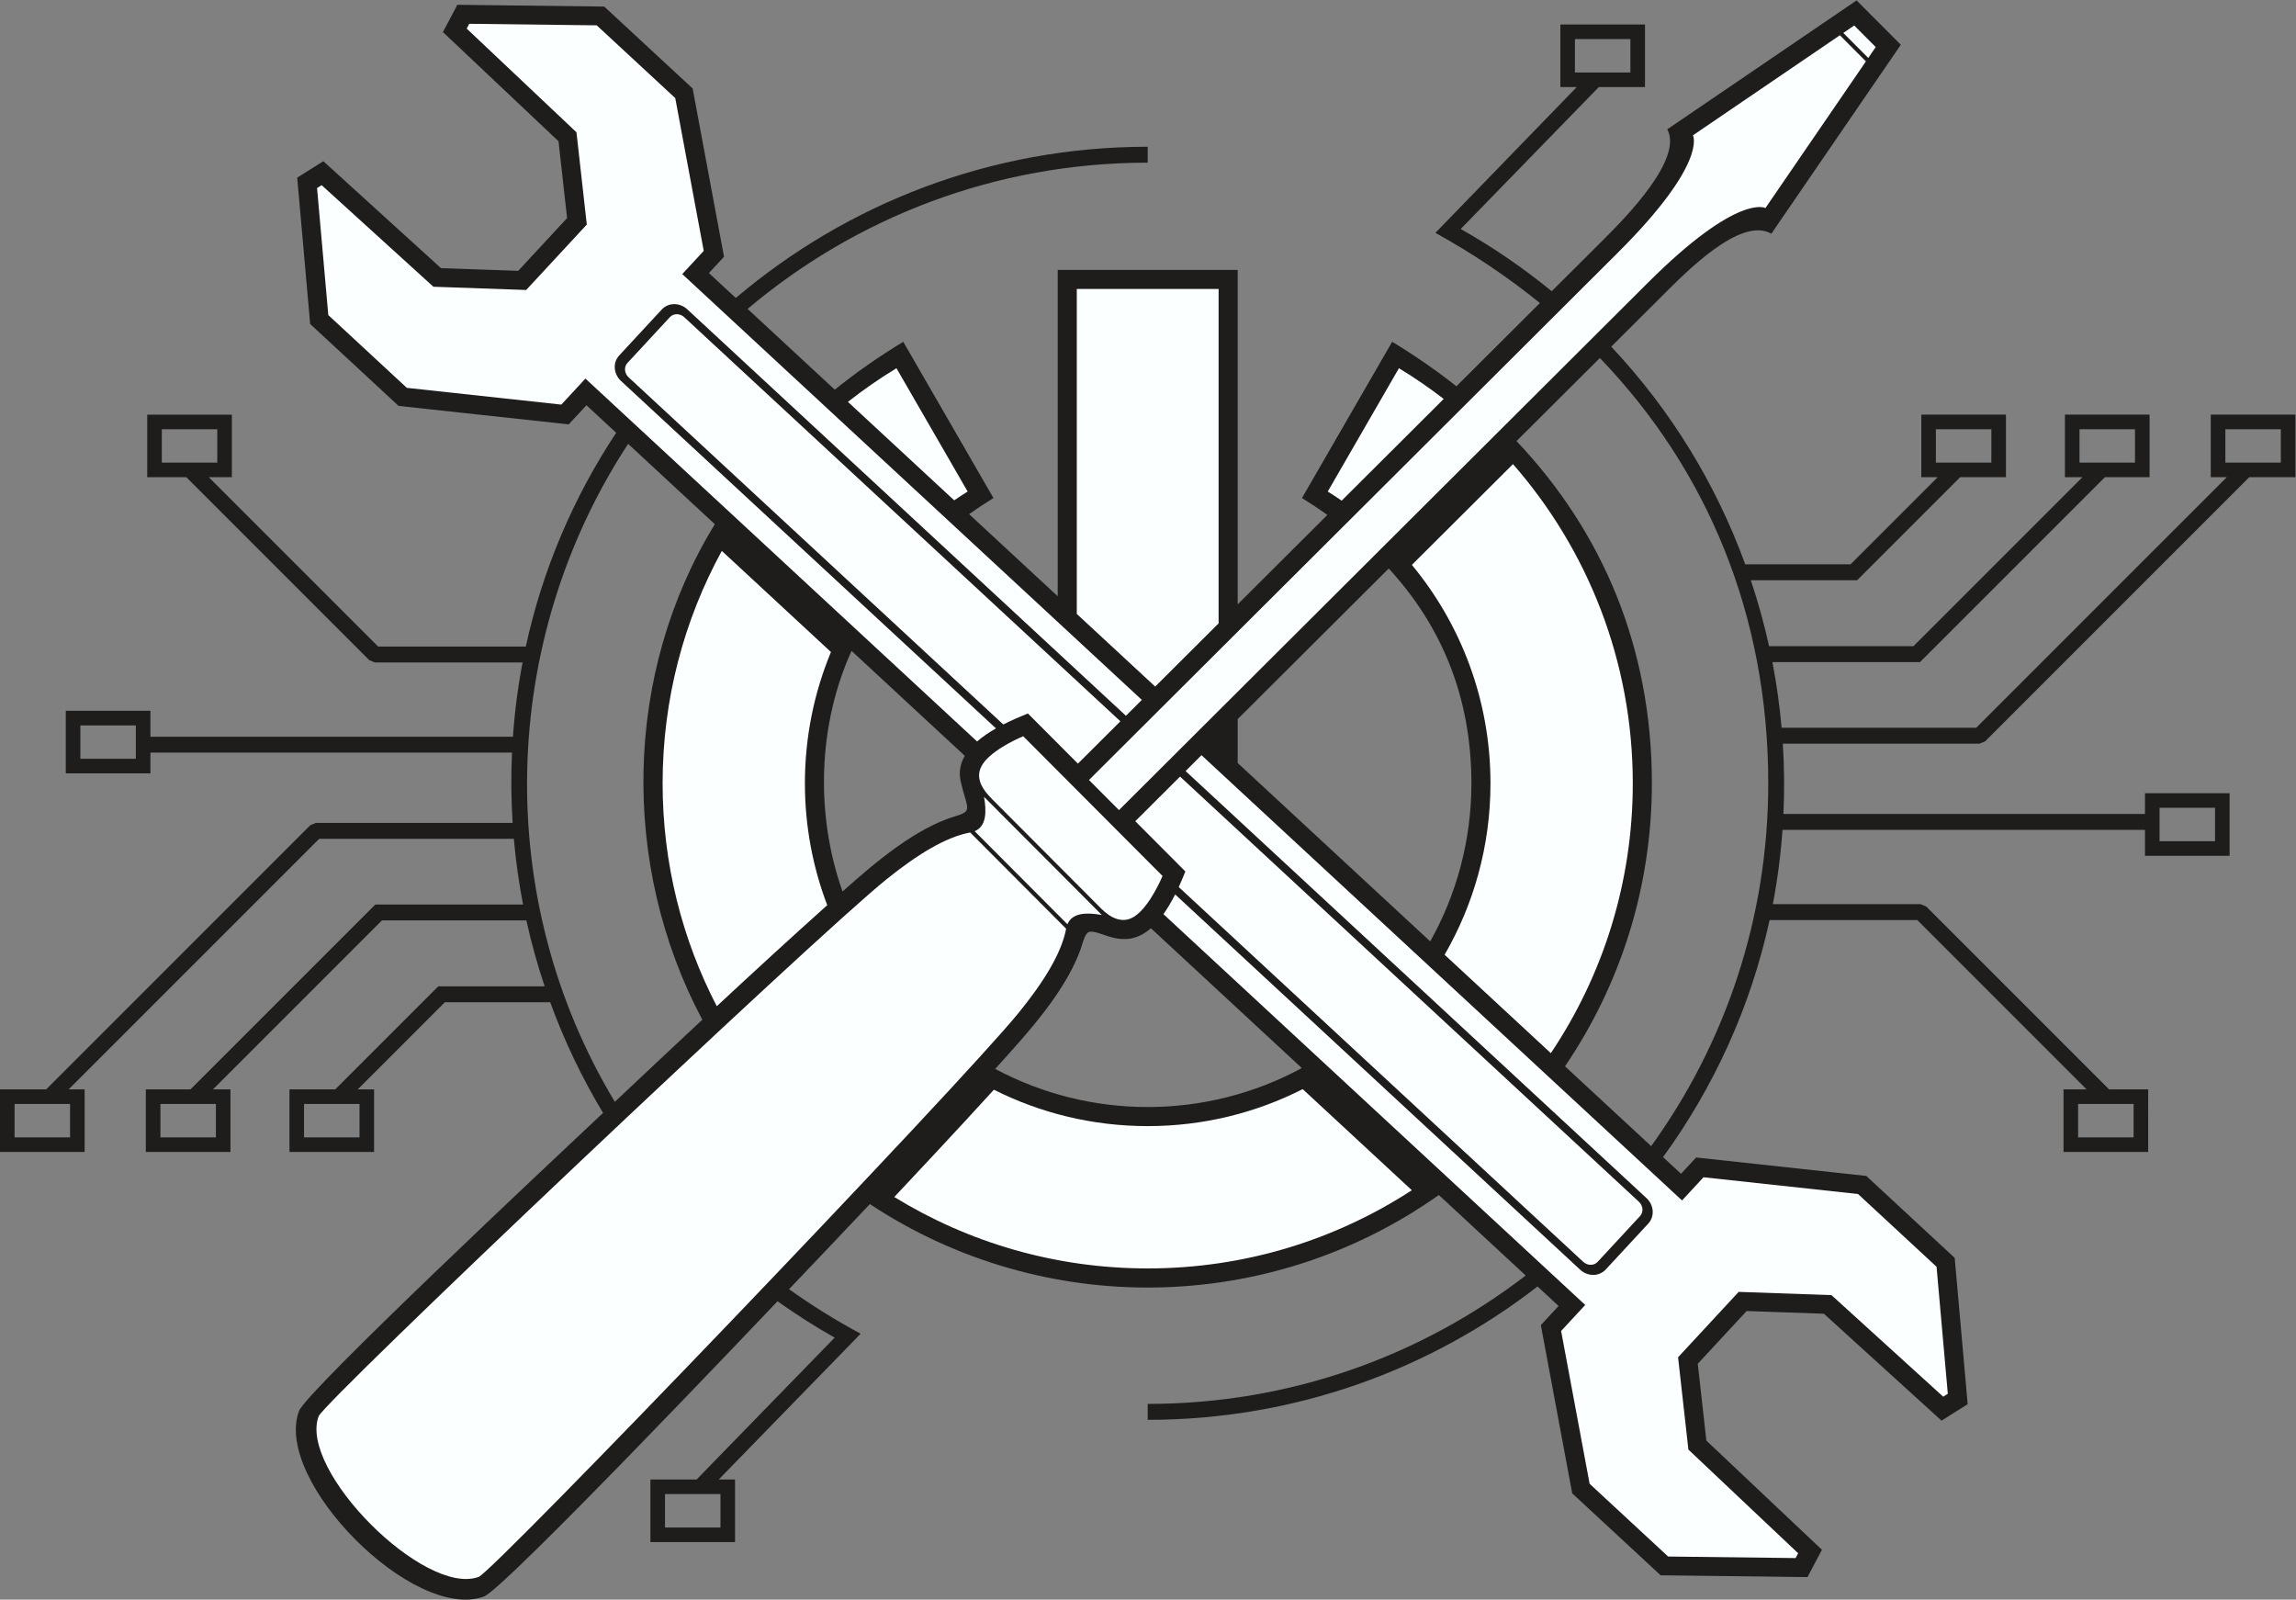
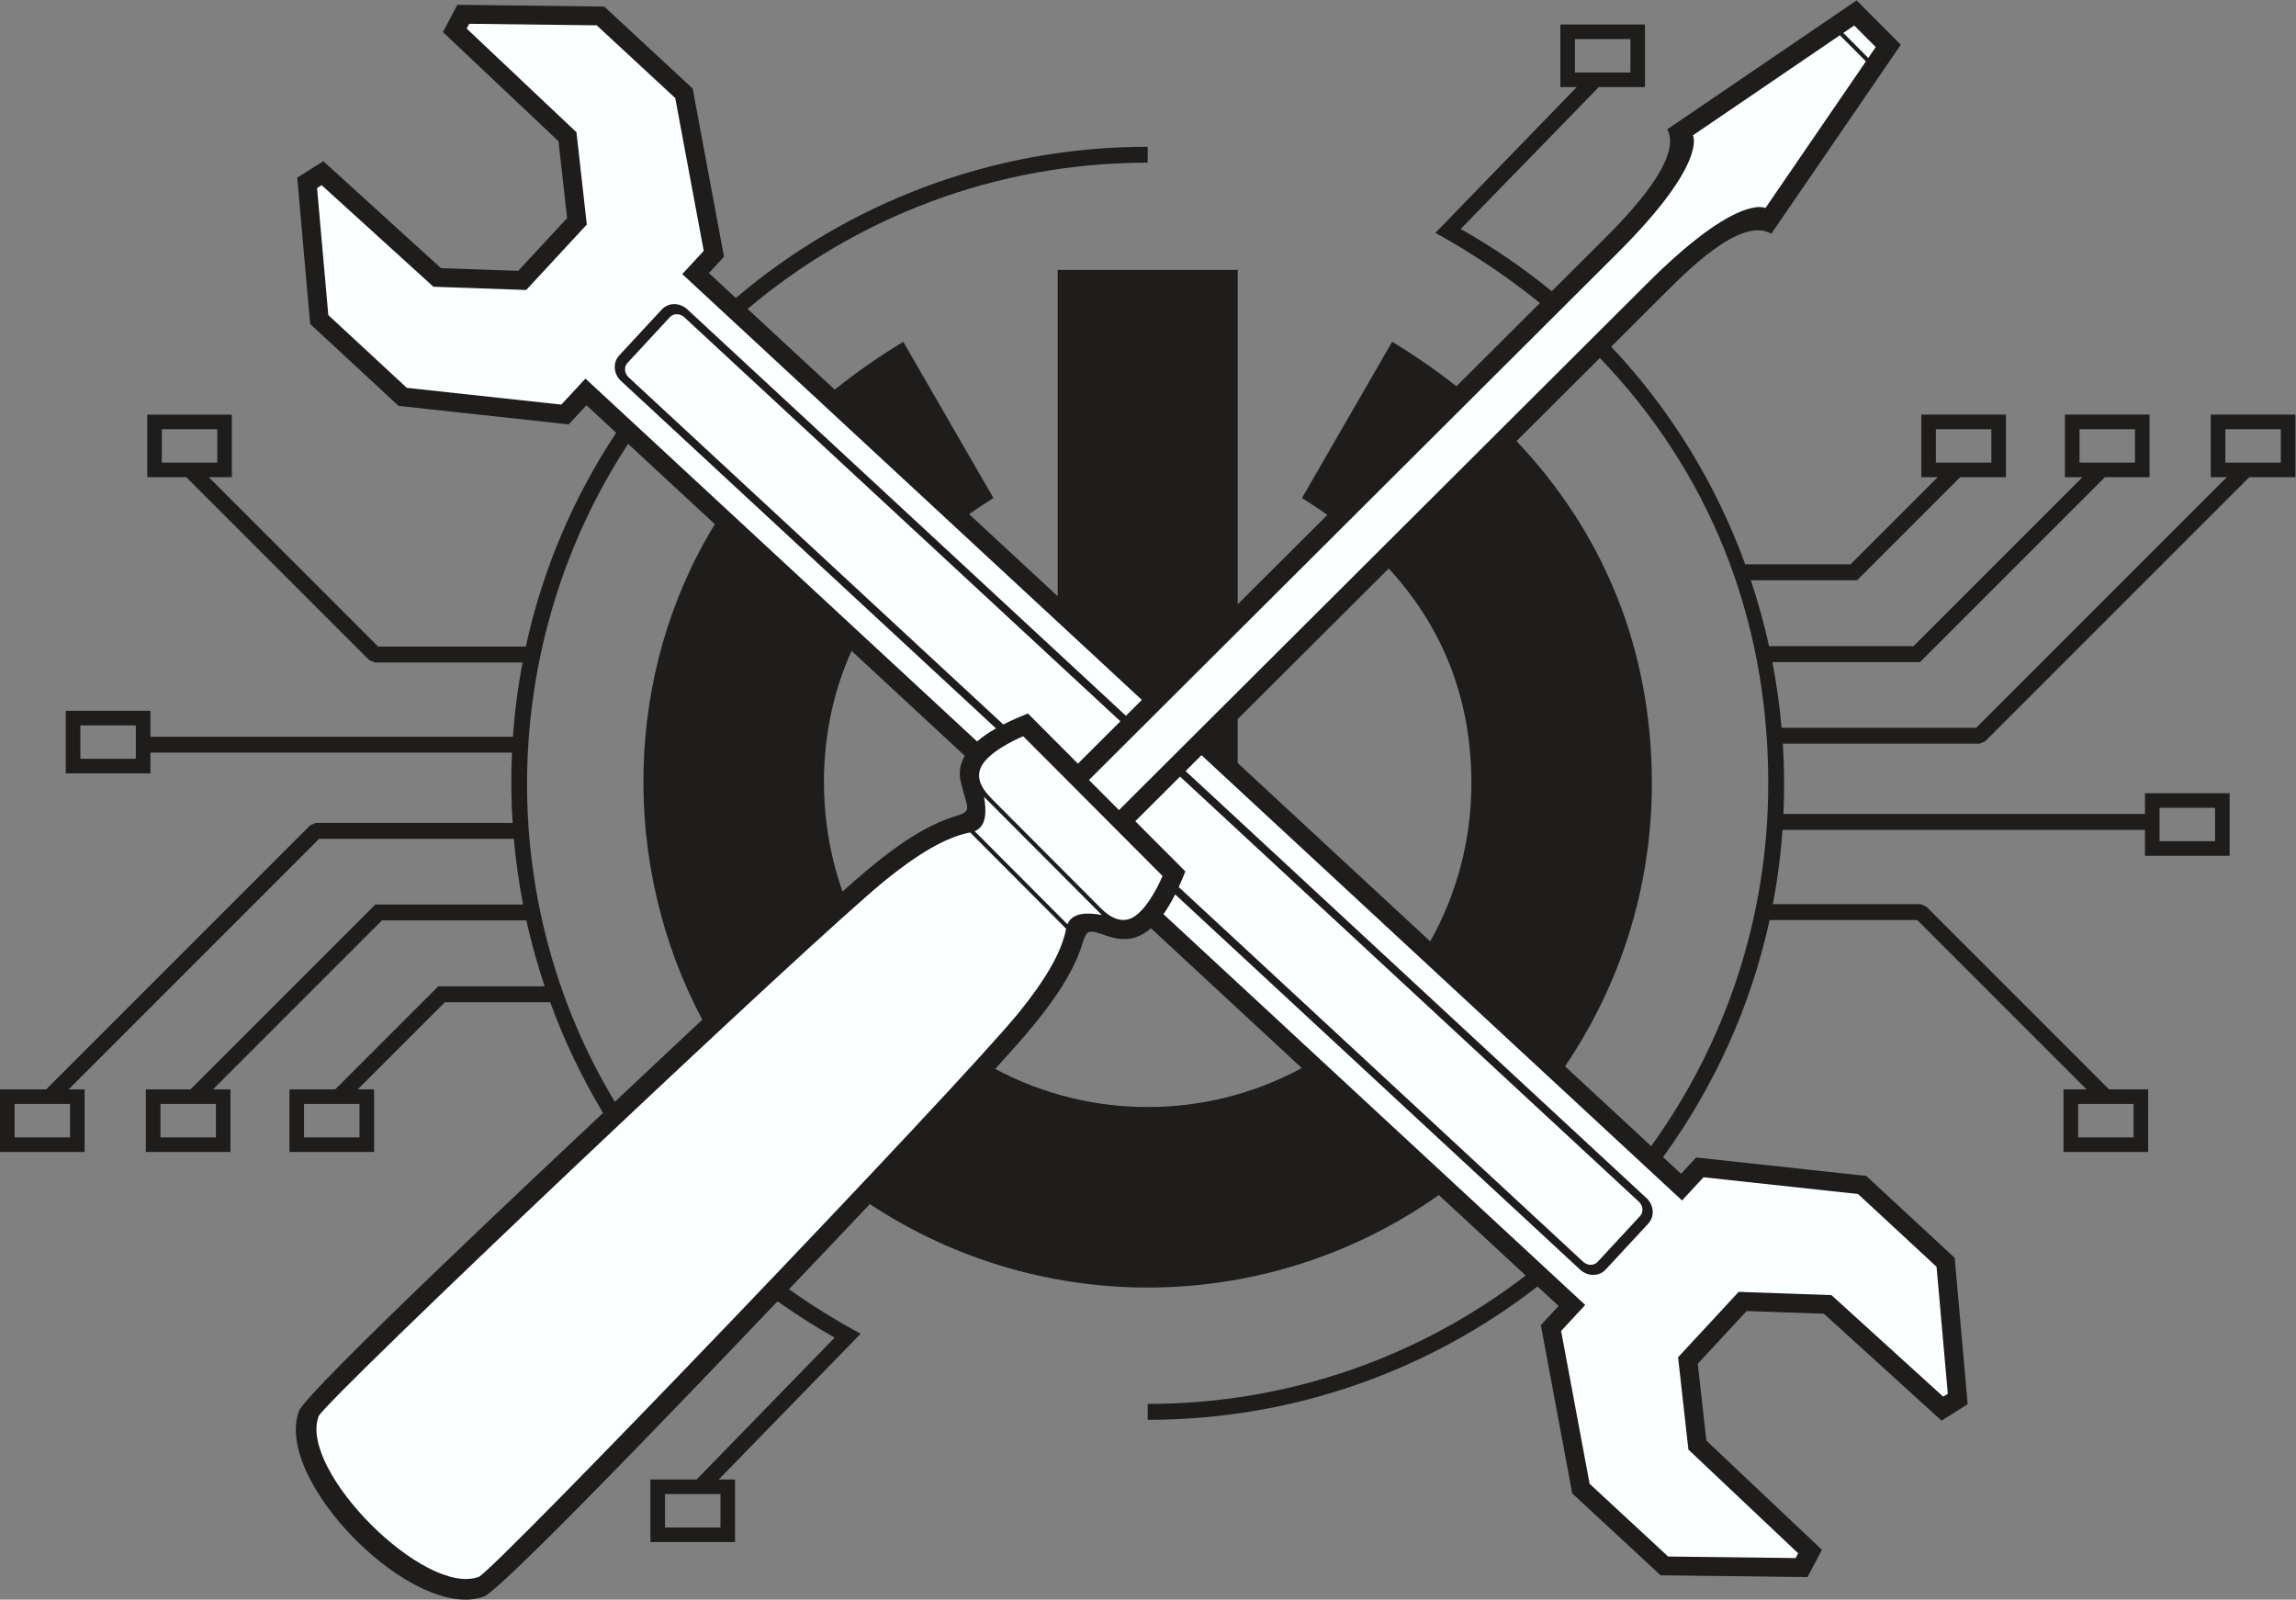
<svg xmlns="http://www.w3.org/2000/svg" viewBox="0 0 588.693 410.107" height="410.107" width="588.693" xml:space="preserve" id="svg2" version="1.1">
  <rect x="0" y="0" width="588.693" height="410.107" fill="#808080" stroke="none" />
  <defs id="defs6" />
  <g transform="matrix(1.333,0,0,-1.333,0,410.107)" id="g10">
    <g transform="scale(0.1)" id="g12">
      <path id="path14" style="fill:#1e1d1c;fill-opacity:1;fill-rule:nonzero;stroke:none" d="m 3430.39,1511.07 h 695.45 v 39.9 h 162.77 v -120.31 c -90,0 -145.7,0 -162.77,0 v 49.82 h -697.23 c -3.38,-47.8 -9.57,-95.51 -18.59,-142.84 h 284.14 l 10.82,-4.48 351.82,-351.82 h 75.15 V 861.027 c -90,0 -145.7,0 -162.79,0 V 981.34 h 44.38 l -325.71,325.7 H 3403.77 C 3367.42,1139.86 3296.46,985.266 3198.81,851.086 l 34.61,-32.063 29.06,31.368 327.27,-35.496 170.07,-157.59 24.95,-281.434 -50.26,-31.633 -226.27,205.637 -148.61,5.215 c -31.33,-33.809 -62.66,-67.629 -93.99,-101.445 l 16.53,-147.793 222.28,-209.946 -27.71,-52.508 -282.52,3.418 -170.1,157.579 -60.33,323.593 34.1,36.809 -40.47,37.488 C 2750.23,441.68 2490.02,345.82 2207.57,345.82 v 30.598 c 273.64,0 525.73,92.129 727.04,246.988 L 2767.52,778.223 C 2441.95,547.57 2006.31,540.352 1673.16,760.793 c -51.87,-54.992 -103.9,-109.688 -155.45,-163.75 43.59,-31.094 89.55,-59.727 137.75,-85.637 l -273.01,-280.39 h 31.39 V 110.715 h -162.78 v 120.301 h 88.82 l 265.57,272.882 c -38.32,21.68 -74.94,45.059 -109.85,69.95 C 1461.98,538.613 970.078,20.469 930.98,6.008 796.34,-43.789 524.934,228.32 575.172,362.902 c 13.937,37.352 482.038,476.754 584.798,573.211 -40.87,67.867 -74.82,139.197 -101.65,212.847 H 855.691 L 688.059,981.34 h 31.496 V 861.027 H 556.773 V 981.34 h 88.036 l 198.222,198.22 h 204.579 c -13.95,41.66 -25.7,83.99 -35.13,126.8 H 734.652 L 409.633,981.34 h 33.672 V 861.027 H 280.523 V 981.34 h 85.864 l 355.609,355.61 h 284.114 c -8.102,41.77 -13.997,83.95 -17.758,126.34 H 613.965 L 132.008,981.34 h 30.773 V 861.027 H 0 V 981.34 h 88.762 l 508.062,508.05 10.813,4.49 h 378.394 c -2.879,44.95 -3.293,90.07 -1.234,135.17 H 289.309 v -39.89 H 126.527 v 120.31 c 89.996,0 145.703,0 162.782,0 v -49.83 h 697.269 c 3.379,47.81 9.547,95.51 18.562,142.85 H 720.984 l -10.808,4.48 -351.821,351.82 h -75.156 v 120.31 c 89.992,0 145.703,0 162.781,0 v -120.31 h -44.378 l 325.711,-325.7 h 284.077 c 32.34,148.86 92.15,287.73 173.8,411.12 l -57.16,52.96 -34.1,-36.79 -327.25,35.5 -170.086,157.58 -24.938,281.44 50.242,31.62 226.27,-205.63 148.625,-5.21 c 31.327,33.81 62.657,67.62 93.987,101.44 l -16.52,147.79 -222.291,209.95 27.703,52.5 282.528,-3.41 170.09,-157.58 60.34,-323.6 -29.07,-31.37 51.74,-47.94 c 213.56,181.21 490.21,290.84 792.27,290.84 v -30.59 c -293.26,0 -561.77,-105.82 -769.57,-281.27 l 167.63,-155.31 c 41.03,33 85,63.74 131.73,92.09 l 173.5,-300.51 c -16.12,-9.97 -31.73,-20.3 -46.84,-30.98 l 170.45,-157.91 v 627.68 h 346.21 v -643.25 l 172.52,172 c -15.74,11.21 -32.05,22.03 -48.9,32.46 l 173.49,300.51 c 43.64,-26.48 84.91,-55.02 123.58,-85.56 l 160.58,160.11 c -61.58,49.84 -128.73,94.96 -200.95,134.98 l 271.81,280.37 h -31.5 v 120.31 h 162.77 v -120.31 h -88.81 l -265.62,-272.93 c 62.95,-35.62 121.33,-75.76 175.06,-119.74 l 100.86,100.56 c 45.56,45.43 151.73,154.71 121.4,210.85 l 364.14,247.9 85.06,-85.3 -249.02,-363.37 c -59.57,34.16 -165.61,-75.31 -211.21,-120.78 l -96.82,-96.51 c 115.61,-122.61 202.07,-265.64 257.81,-418.64 h 202.52 l 167.64,167.63 h -31.5 v 120.31 h 162.79 v -120.31 h -88.05 l -198.22,-198.22 h -204.47 c 13.94,-41.66 25.7,-83.98 35.11,-126.8 h 277.74 l 325.02,325.02 h -33.67 v 120.31 h 162.79 v -120.31 h -85.86 l -355.63,-355.61 h -284 c 8.09,-41.77 13.97,-83.95 17.72,-126.34 h 374.31 l 481.97,481.95 h -30.78 v 120.31 h 162.8 v -120.31 h -88.77 l -508.07,-508.06 -10.8,-4.48 h -378.34 c 2.87,-44.95 3.28,-90.08 1.21,-135.18 z M 3176,872.219 c 141.68,196.271 225.21,437.281 225.21,697.841 0,324.98 -118.34,604.24 -323.92,817.97 l -160.28,-159.78 c 165.31,-174.48 260.33,-397.12 260.33,-658.19 0,-201.75 -61.64,-389.1 -167.09,-544.29 L 3176,872.219 Z M 1208.2,2222.89 C 959.582,1843.16 947.582,1347.64 1182.63,957.414 c 55.99,52.746 112,105.466 168.25,157.956 -158.44,297.81 -150.97,667.87 24.12,952.99 l -166.8,154.53 z m 429.75,-398.15 c -64.26,-141.26 -70.36,-313.28 -17.34,-462.79 62.69,55.82 140.1,122.03 217.93,145.09 33.8,10.01 21.07,14.99 9.37,66.59 -4.16,18.38 -0.59,34.76 7.86,49.3 l -217.82,201.81 z M 2380.68,1609.07 2751,1265.99 c 50.43,89.93 79.21,193.63 79.21,304.07 0,166.55 -57.98,303.36 -159.02,413.11 l -290.51,-289.64 v -84.46 z m 123.3,-586.69 -290.2,268.87 c -53.27,-46.37 -99.19,0.28 -119.92,-7.48 -5.63,-2.11 -10.09,-16.2 -11.57,-21.12 -26.21,-87.35 -106.9,-174.32 -168.1,-241.87 183.87,-98.417 406.51,-97.811 589.79,1.6 z M 1385.8,202.98 h -106.7 v -64.23 h 106.7 v 64.23 z m 1750.24,2798.4 h -106.7 v -64.22 h 106.7 v 64.22 z M 311.234,2186.84 h 106.704 v 64.22 H 311.234 v -64.22 z M 154.566,1617.2 h 106.7 v 64.23 h -106.7 V 1617.2 Z M 28.043,889.063 h 106.699 v 64.23 H 28.043 v -64.23 z m 280.516,0 h 106.699 v 64.23 H 308.559 v -64.23 z m 276.254,0 h 106.703 v 64.23 H 584.813 v -64.23 z m 3519.097,64.23 h -106.7 v -64.23 h 106.7 v 64.23 z m 156.68,569.637 h -106.7 v -64.23 h 106.7 v 64.23 z m 126.52,728.13 h -106.7 v -64.22 h 106.7 v 64.22 z m -280.53,0 h -106.7 v -64.22 h 106.7 v 64.22 z m -276.25,0 h -106.7 v -64.22 h 106.7 v 64.22 0" />
-       <path id="path16" style="fill:#fcffff;fill-opacity:1;fill-rule:evenodd;stroke:none" d="m 2690.82,2368.38 c 29.84,-18.11 58.59,-37.84 86.11,-59.07 L 2580.7,2113.68 c -8.79,6.05 -17.73,11.89 -26.81,17.51 l 136.93,237.19 z m 219.38,-184.42 c 143.47,-164.07 230.43,-378.82 230.43,-613.9 0,-192.11 -58.09,-370.63 -157.62,-519.04 l -204.36,189.33 c 56.14,96.99 88.26,209.59 88.26,329.71 0,159.64 -56.75,305.99 -151.17,420.05 l 194.46,193.85 z M 2715.61,787.395 c -146.2,-95.098 -320.65,-150.383 -508.04,-150.383 -178.67,0 -345.58,50.265 -487.44,137.363 26.18,27.852 52.32,55.762 78.4,83.723 37.93,40.672 75.76,81.465 113.16,122.636 88.99,-44.777 189.48,-70.011 295.88,-70.011 107.31,0 208.6,25.656 298.13,71.132 l 209.91,-194.46 z M 1378.7,1141.3 c -66.56,128.37 -104.18,274.17 -104.18,428.76 0,161.95 41.28,314.25 113.86,446.98 l 209.94,-194.5 c -32.27,-77.76 -50.09,-163.04 -50.09,-252.48 0,-82.56 15.22,-161.57 42.94,-234.4 -71.51,-64.04 -142.19,-128.98 -212.47,-194.36 z m 252.28,1162.35 c 29.71,23.39 60.87,45.03 93.34,64.73 l 136.94,-237.19 c -8.78,-5.43 -17.42,-11.06 -25.91,-16.88 l -204.37,189.34 z m 440.2,217.14 h 272.78 v -643.13 l -121.95,-121.59 -150.83,139.74 v 624.98 0" />
      <path id="path18" style="fill:#fcffff;fill-opacity:1;fill-rule:evenodd;stroke:none" d="m 1312.3,2549.45 884,-819.02 -30.59,-30.49 -843.84,781.81 c -13.86,12.83 -35.89,13.68 -49.04,-0.52 l -81.76,-88.24 c -13.15,-14.2 -10.62,-36.1 3.23,-48.94 l 721.42,-668.38 c -12.97,-7.37 -25.54,-15.73 -36.34,-25.15 l -753.31,697.92 -46.36,-50.03 -297.187,32.24 -151.027,139.92 -21.648,244.3 8.828,5.56 214.937,-195.34 178.507,-6.25 c 38.85,41.93 77.71,83.87 116.56,125.81 l -19.85,177.5 -211.142,199.43 4.871,9.24 245.231,-2.97 151.03,-139.93 54.8,-293.87 -41.32,-44.6 z m 998.75,-925.34 924.32,-856.364 41.33,44.609 297.19,-32.238 151.03,-139.922 21.66,-244.297 -8.85,-5.554 -214.92,195.32 -178.51,6.262 c -38.85,-41.934 -77.72,-83.879 -116.57,-125.813 l 19.87,-177.508 211.13,-199.414 -4.86,-9.23 -245.24,2.961 -151.03,139.93 -54.81,293.859 46.37,50.039 -811.31,751.65 c 7.44,10.43 14.96,22.96 22.54,37.95 l 779.18,-721.905 c 13.87,-12.832 35.9,-13.683 49.04,0.508 l 81.76,88.25 c 13.17,14.199 10.63,36.106 -3.22,48.938 l -886.68,821.479 30.58,30.49 z m 734.18,-974.344 -778,720.794 c 3.04,6.58 6.07,13.53 9.1,20.96 l 3.69,9.02 -96.32,96.61 86.09,85.82 882.51,-817.626 c 8.29,-7.676 9.32,-20.02 2.35,-27.563 l -81.76,-88.238 c -6.99,-7.559 -19.39,-7.453 -27.66,0.223 z M 1929.77,1683.21 1209.15,2350.86 c -8.29,7.66 -9.33,20.01 -2.34,27.55 l 81.75,88.25 c 7,7.54 19.38,7.44 27.67,-0.23 l 838.8,-777.14 -81.69,-81.44 -96.23,96.53 c -13.7,-5.56 -30.45,-12.56 -47.34,-21.17 v 0" />
      <path id="path20" style="fill:#fcffff;fill-opacity:1;fill-rule:evenodd;stroke:none" d="m 2236.09,1391.79 c 0,0 -23.4,-57.02 -53.11,-77.28 -23.65,-16.13 -47.41,-2.89 -65.05,14.8 l -209.78,210.42 c -20.83,20.9 -36.33,45.68 -13.86,72.7 22.74,27.34 73.85,48.12 73.85,48.12 89.31,-89.59 178.63,-179.17 267.95,-268.76 z m -116.71,-75.04 c -27.42,4.95 -56.58,5.37 -66.21,-17.79 l -178.41,178.96 c 23.18,9.56 22.84,38.72 17.97,66.15 l 226.65,-227.32 z m -68.69,-26.42 c -9.12,-47.71 -43.23,-102.38 -91.29,-161.6 C 1845.84,988.82 949.656,54.453 920.797,43.77 816.703,5.273 574.047,248.664 612.859,352.637 c 10.77,28.84 951.121,918.903 1091.381,1032.033 59.37,47.89 114.14,81.82 161.87,90.8 l 184.58,-185.14 v 0" />
      <path id="path22" style="fill:#fcffff;fill-opacity:1;fill-rule:evenodd;stroke:none" d="m 3566.54,3027.53 -20.97,-14.29 47.98,-48.15 14.36,20.95 c -13.79,13.83 -27.58,27.66 -41.37,41.49 z m -27.59,-18.78 -282.62,-192.42 c 0,0 29.47,-52.37 -144.44,-225.73 l -1017.28,-1014.21 57.7,-57.87 1017.3,1014.21 c 173.89,173.36 226.17,143.73 226.17,143.73 l 193.26,282.05 -50.09,50.24 v 0" />
    </g>
  </g>
</svg>